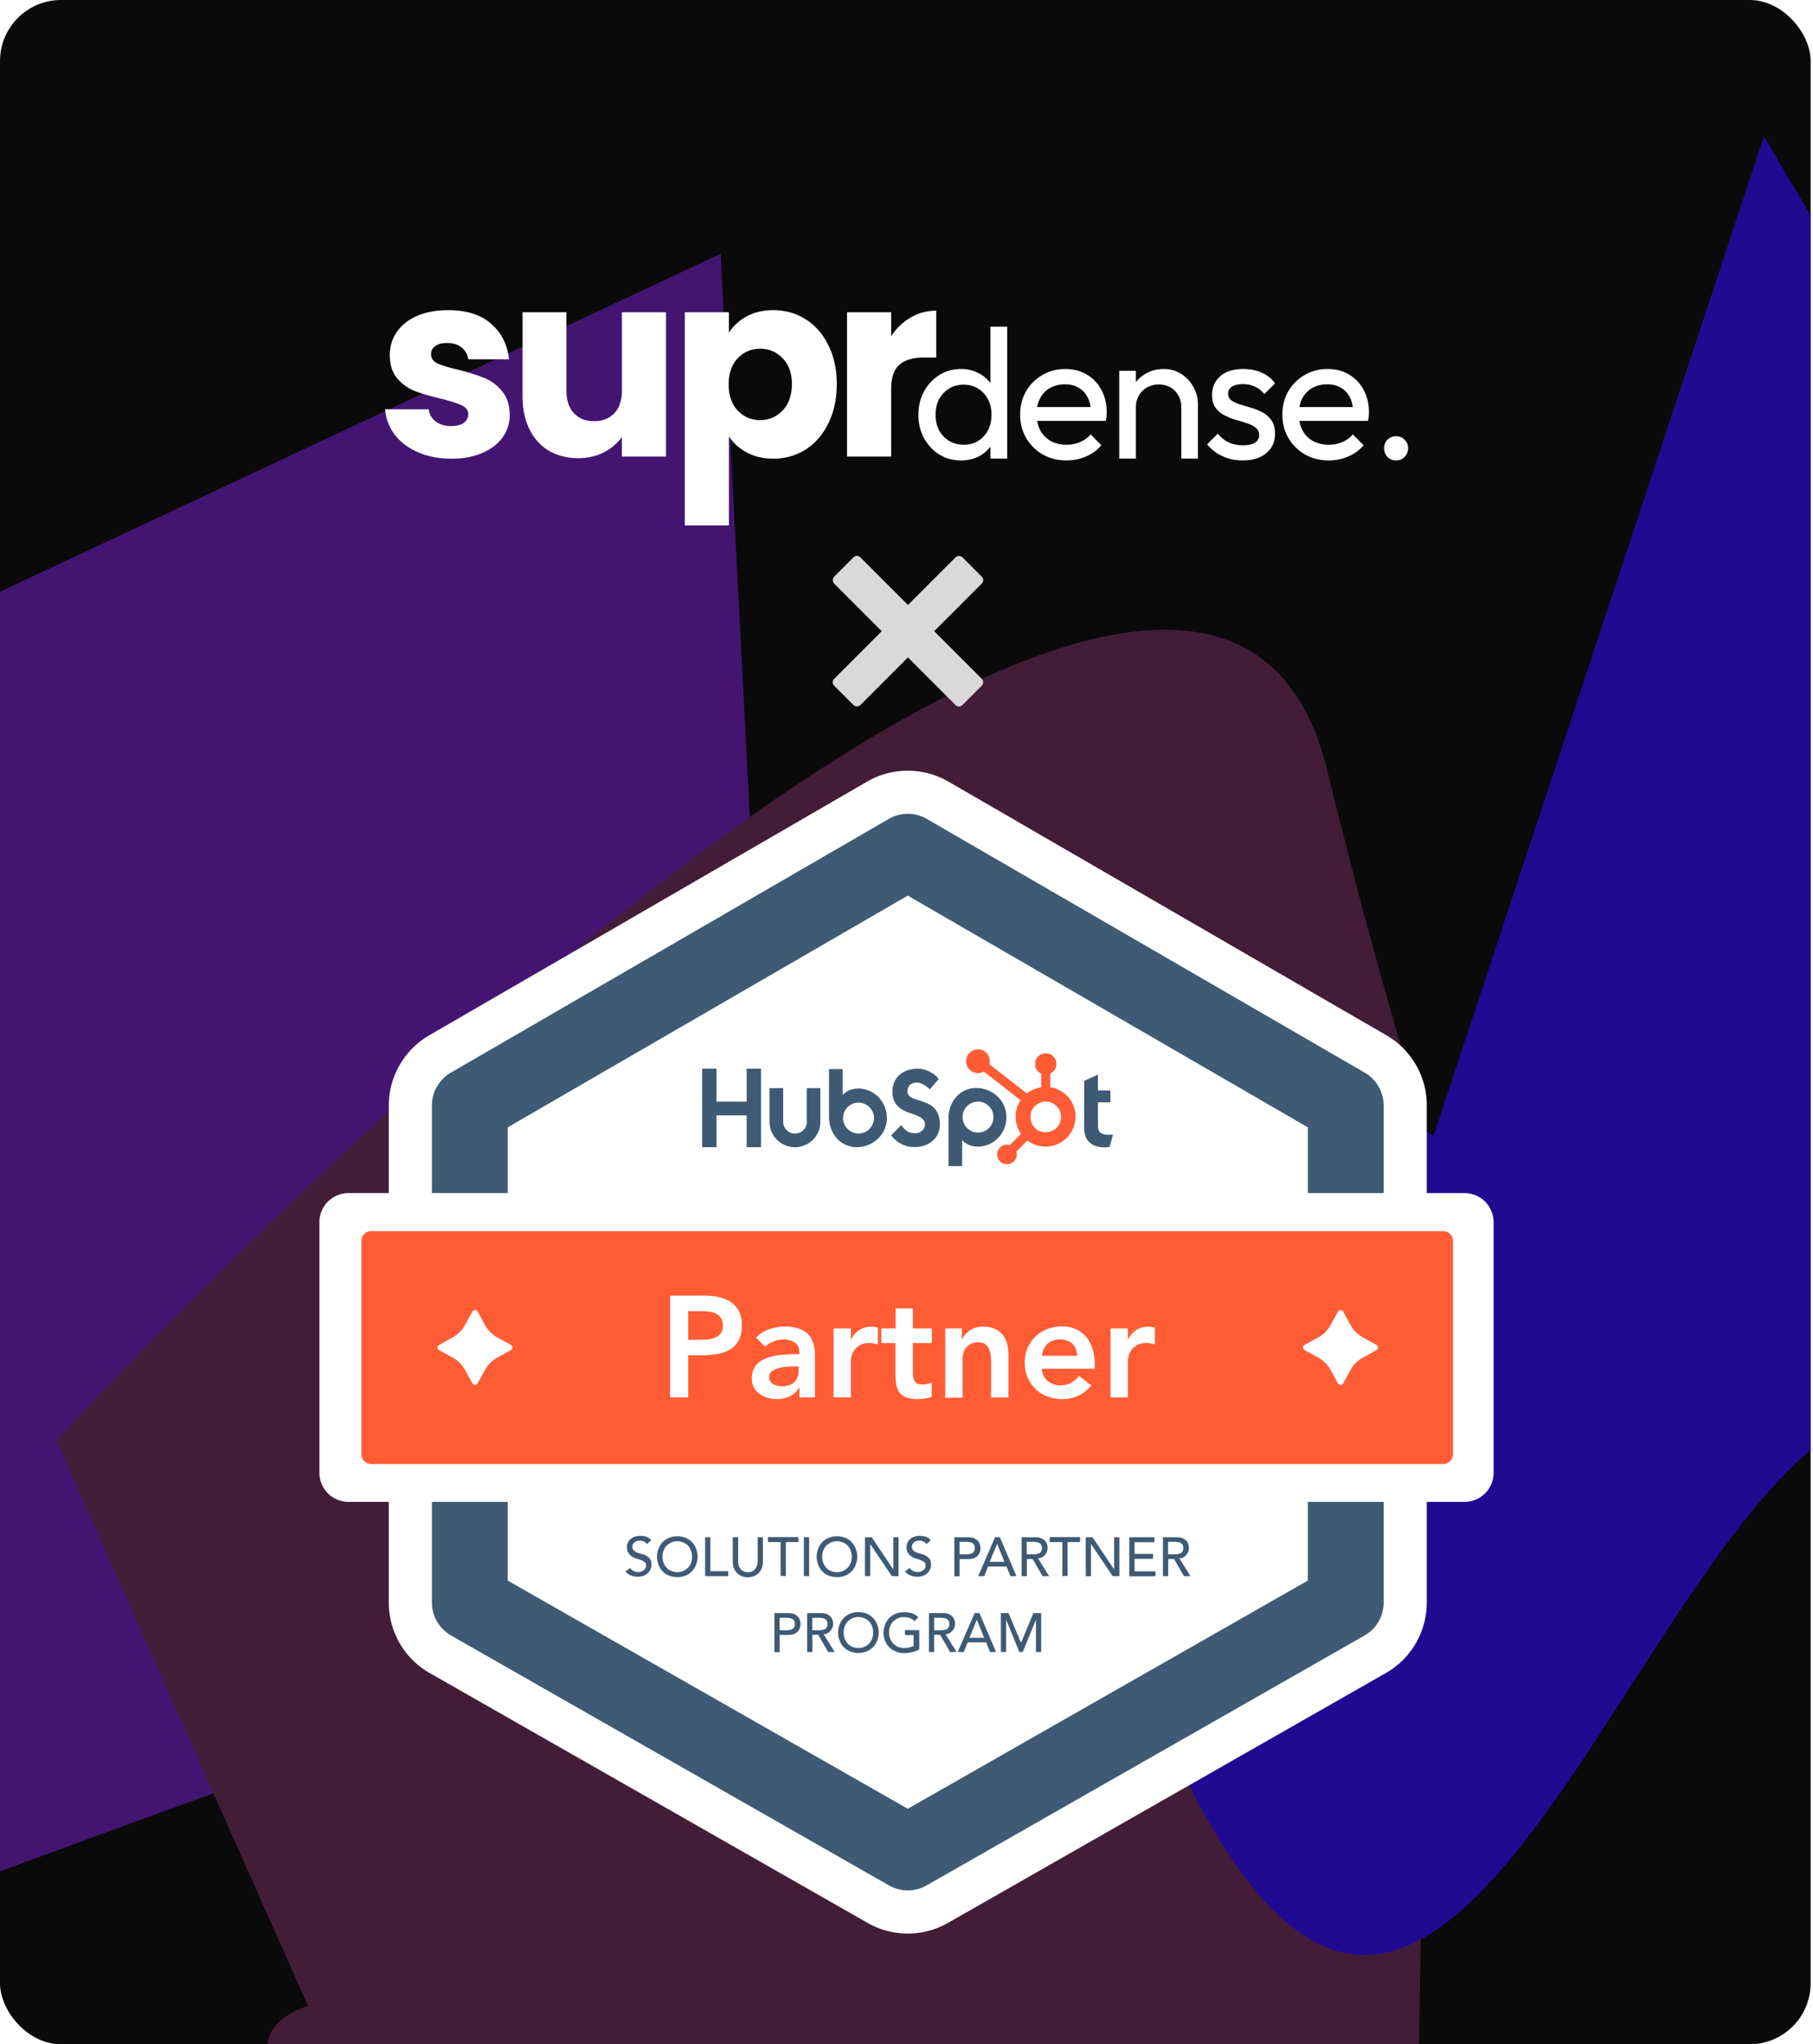
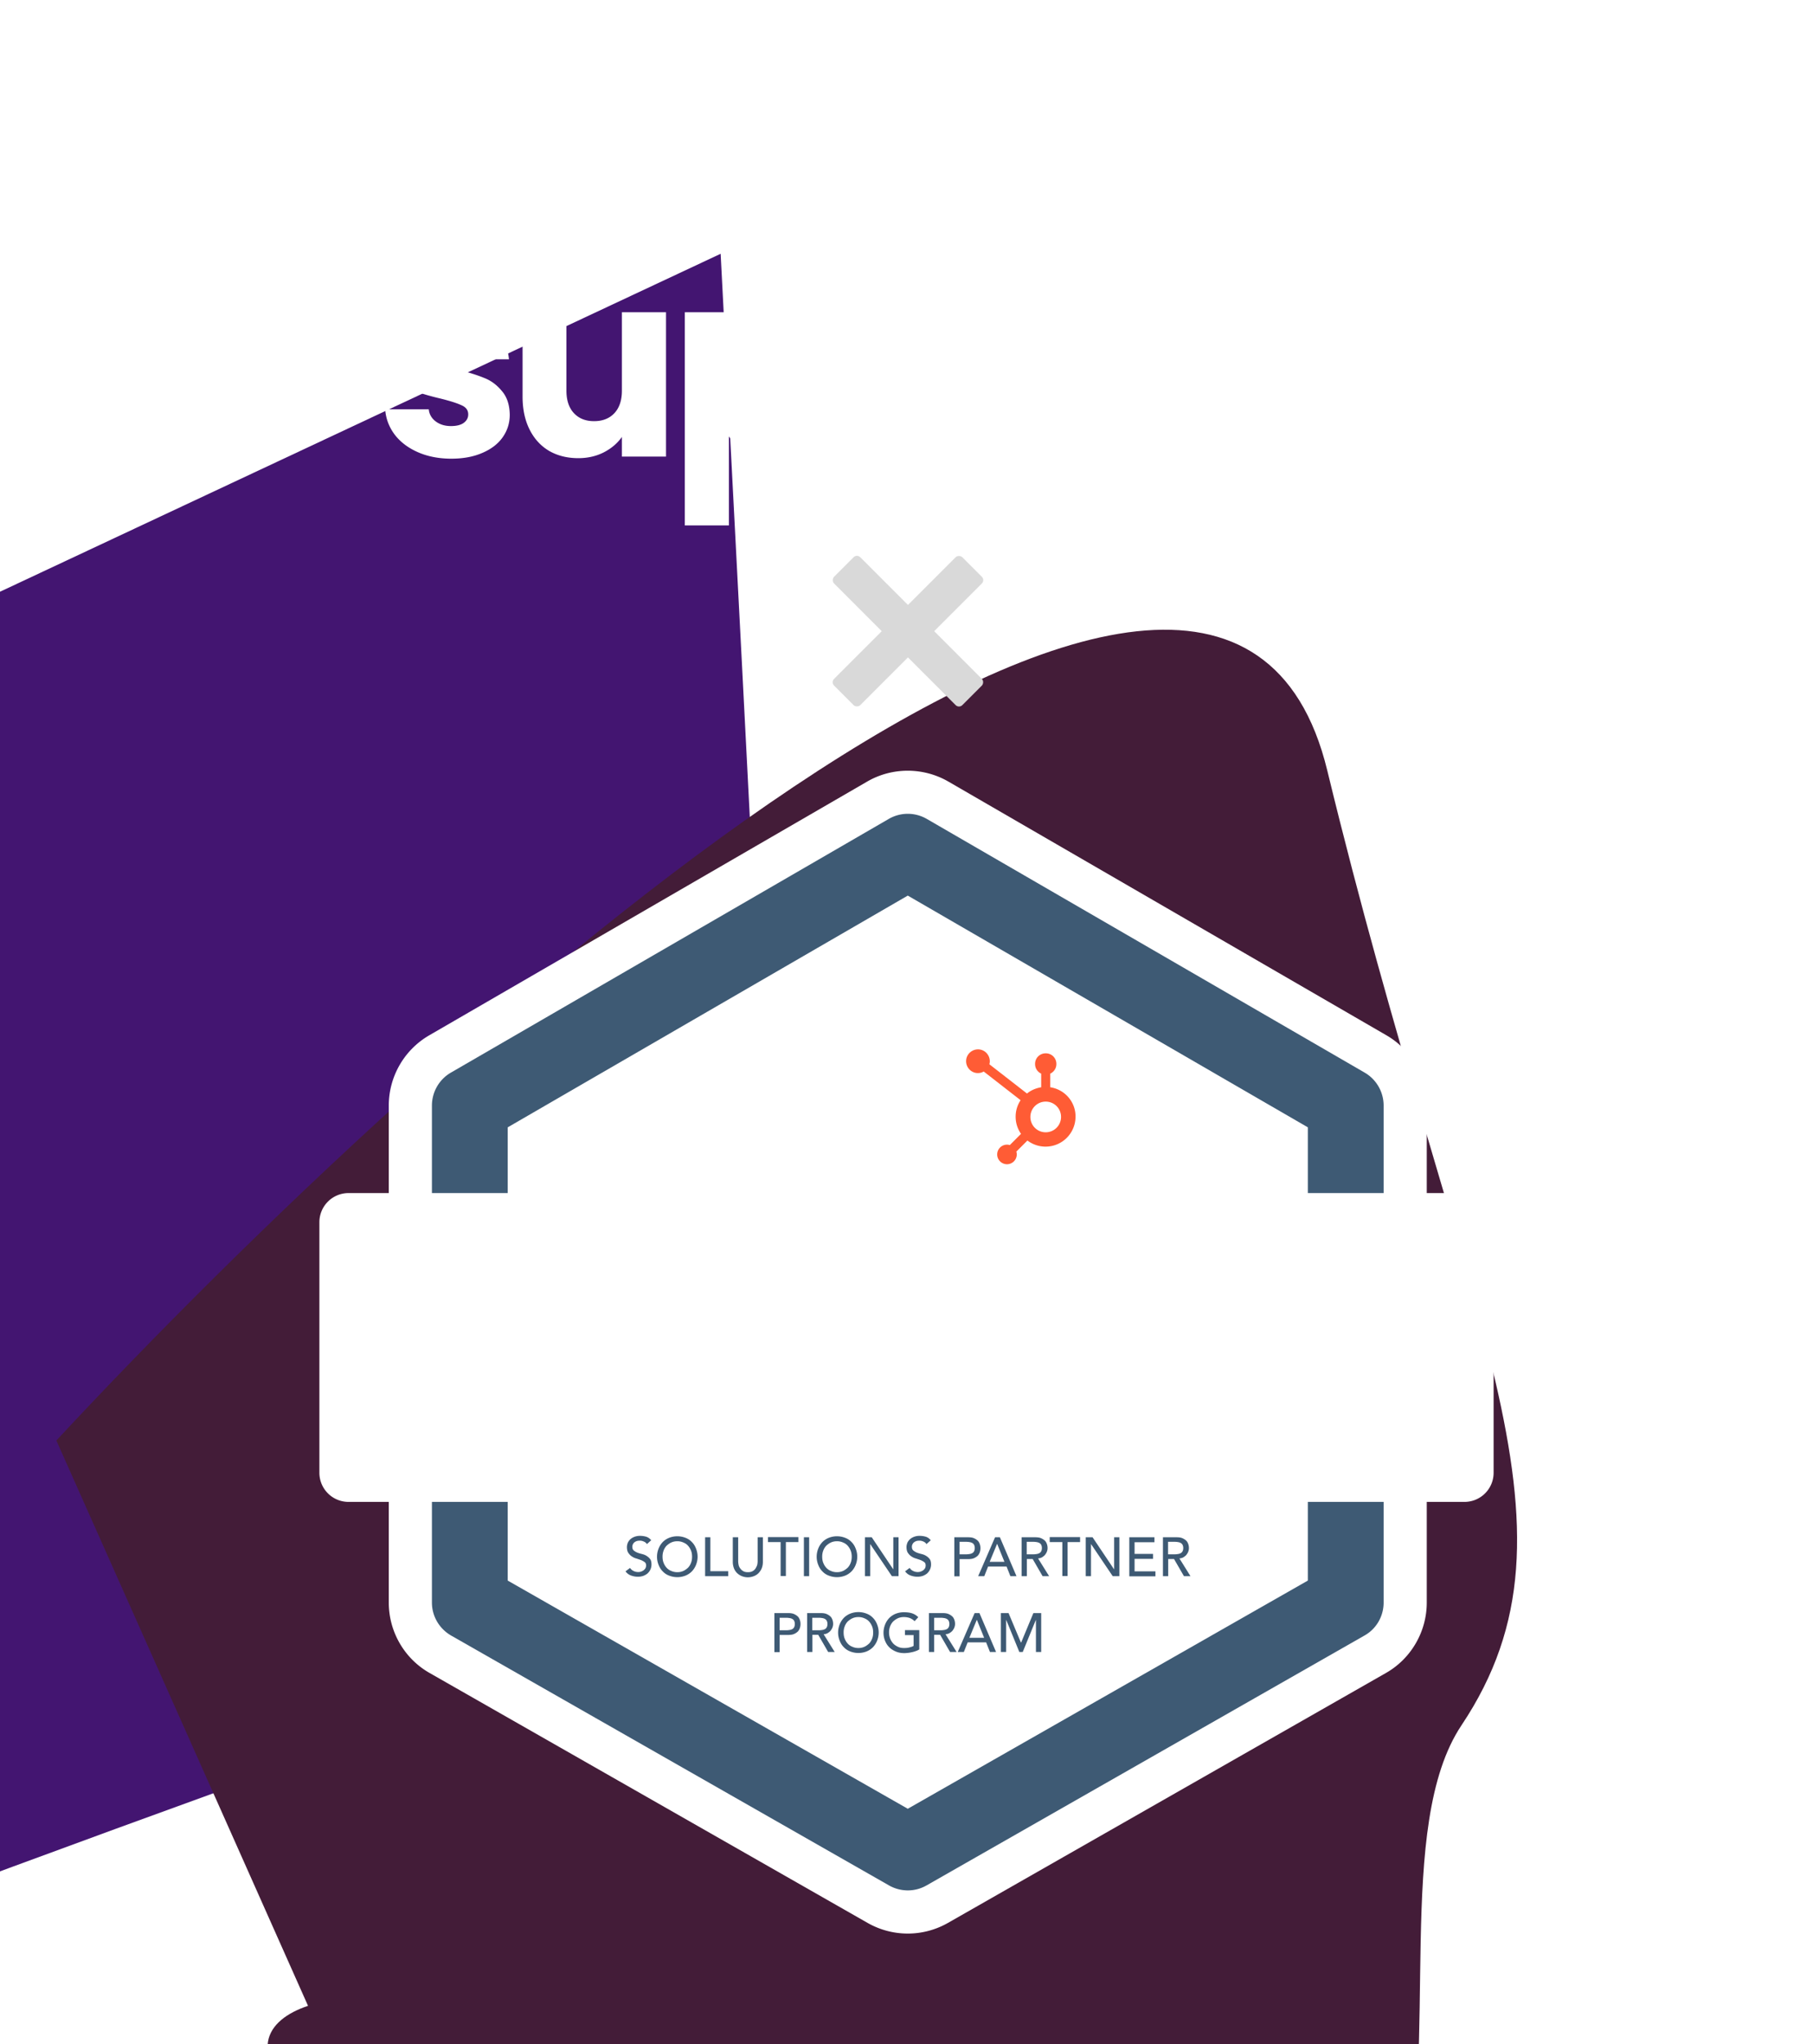
<svg xmlns="http://www.w3.org/2000/svg" width="386" height="435" fill="none">
  <g clip-path="url(#a)">
-     <rect width="385.5" height="435" fill="#0A0A0A" rx="13" />
    <g filter="url(#b)">
      <path fill="#431571" d="M153.43 54-98 171.849V435c88.318-33.703 265.154-99.368 265.955-92.404.802 6.964-9.349-189.496-14.525-288.596Z" />
    </g>
    <g filter="url(#c)">
      <path fill="#431C38" d="m12 306.526 53.582 120.296c-17.861 5.941-19.826 28.515 115.2 71.287 168.781 53.465 101.804-88.217 130.381-130.989 28.577-42.772 0-85.544-28.577-203.167C259.725 69.855 92.67 219.794 12 306.526Z" />
    </g>
    <g filter="url(#d)">
-       <path fill="#200A92" d="m375.552 29-70.323 212.66c-42.328-22.162-115.147-33.091-67.793 100.494 59.193 166.981 100.172 4.06 149.752-35.021 49.581-39.08 66.782-125.87 65.77-137.544-.809-9.338-51.941-97.617-77.406-140.589Z" />
-     </g>
+       </g>
    <path fill="#fff" d="m295.187 220.306-93.274-53.995c-5.348-3.081-11.966-3.081-17.283 0l-93.244 53.995a17.293 17.293 0 0 0-8.612 14.926v105.783c0 6.194 3.324 11.935 8.702 14.987l93.244 53.179a17.324 17.324 0 0 0 8.551 2.266c2.991 0 5.953-.786 8.551-2.266l93.244-53.179c5.378-3.052 8.702-8.823 8.702-14.987V235.232c.03-6.134-3.263-11.844-8.581-14.926Z" />
    <path fill="#3E5A74" d="M193.272 402.262a8.12 8.12 0 0 1-3.988-1.058L96.04 348.026c-2.508-1.45-4.08-4.109-4.08-7.01V235.233a8.106 8.106 0 0 1 4.02-6.98l93.243-53.994a8.077 8.077 0 0 1 8.098 0l93.244 53.994a8.106 8.106 0 0 1 4.019 6.98v105.783c0 2.901-1.541 5.59-4.079 7.01l-93.244 53.178a8.04 8.04 0 0 1-3.989 1.058Zm-85.176-65.929 85.176 48.555 85.177-48.555v-96.447l-85.177-49.311-85.176 49.311v96.447Z" />
    <path fill="#fff" d="M311.806 319.592H74.194A6.203 6.203 0 0 1 68 313.398v-53.33a6.203 6.203 0 0 1 6.194-6.194h237.612a6.203 6.203 0 0 1 6.194 6.194v53.33a6.203 6.203 0 0 1-6.194 6.194Z" />
-     <path fill="#FF5C35" d="M307.274 311.525H79.029a2.09 2.09 0 0 1-2.085-2.085v-45.383a2.09 2.09 0 0 1 2.085-2.085h228.245a2.09 2.09 0 0 1 2.085 2.085v45.353a2.096 2.096 0 0 1-2.085 2.115Z" />
    <path fill="#fff" d="M142.662 275.69h7.281c1.028 0 2.055.091 3.022.302.967.212 1.813.544 2.568 1.027a5.167 5.167 0 0 1 1.753 1.934c.453.816.664 1.813.664 3.022 0 1.359-.241 2.477-.694 3.293-.484.846-1.088 1.481-1.904 1.934a7.747 7.747 0 0 1-2.78.937 23.133 23.133 0 0 1-3.293.241h-2.75v8.974h-3.867V275.69Zm6.164 9.397c.543 0 1.117-.03 1.722-.061a4.618 4.618 0 0 0 1.631-.362 3.146 3.146 0 0 0 1.239-.907c.302-.423.484-.967.484-1.722 0-.665-.151-1.208-.423-1.601s-.665-.695-1.088-.907a4.662 4.662 0 0 0-1.511-.423c-.574-.06-1.088-.09-1.601-.09h-2.75v6.103h2.297v-.03Zm21.392 10.242h-.09c-.544.846-1.209 1.451-2.025 1.813a6.59 6.59 0 0 1-2.689.574c-.665 0-1.329-.09-1.964-.272a5.646 5.646 0 0 1-1.722-.815 3.846 3.846 0 0 1-1.209-1.39c-.302-.544-.453-1.209-.453-1.934 0-.786.151-1.481.423-2.025.272-.574.665-1.027 1.148-1.42a6.751 6.751 0 0 1 1.662-.906 14.346 14.346 0 0 1 1.964-.514c.695-.121 1.36-.181 2.055-.211.694-.03 1.359-.061 1.964-.061h.906v-.392c0-.907-.302-1.602-.937-2.055-.634-.453-1.45-.695-2.417-.695-.785 0-1.511.151-2.175.423-.665.272-1.269.634-1.753 1.118l-1.934-1.934a7.046 7.046 0 0 1 2.871-1.813 10.604 10.604 0 0 1 3.384-.544c1.027 0 1.903.121 2.629.363.725.242 1.299.544 1.782.906.484.363.846.786 1.088 1.269.242.484.453.967.544 1.451.121.483.181.967.211 1.42.031.453.031.876.031 1.208v8.461h-3.294v-2.025Zm-.211-4.562h-.756c-.513 0-1.087.03-1.722.06a8.134 8.134 0 0 0-1.783.302 4.42 4.42 0 0 0-1.42.665c-.393.302-.574.695-.574 1.239 0 .332.091.634.242.876s.362.423.604.604c.242.152.514.272.816.363.302.061.604.121.906.121 1.269 0 2.206-.302 2.81-.907.605-.604.907-1.42.907-2.477v-.846h-.03Zm7.463-8.098h3.686v2.327h.061c.423-.846.997-1.511 1.752-1.994.756-.484 1.632-.695 2.599-.695.211 0 .453.03.665.06.211.03.423.091.664.151v3.566a9.566 9.566 0 0 0-.906-.212 4.343 4.343 0 0 0-.876-.091c-.846 0-1.541.151-2.055.484a3.855 3.855 0 0 0-1.209 1.088c-.272.423-.453.815-.543 1.238-.091.423-.152.726-.152.907v7.856h-3.686v-14.685Zm10.182 3.113v-3.112h3.021v-4.26h3.687v4.26h4.048v3.112h-4.048v6.436c0 .725.151 1.329.423 1.752.272.423.815.635 1.631.635.333 0 .695-.03 1.058-.121.393-.06.695-.181.906-.362v3.081c-.393.182-.876.303-1.42.393-.574.061-1.057.121-1.48.121-.967 0-1.783-.121-2.418-.332-.634-.212-1.118-.544-1.48-.967-.363-.453-.604-.997-.725-1.632a12.55 12.55 0 0 1-.212-2.266v-6.738h-2.991Zm13.628-3.113h3.505v2.357h.06c.332-.725.876-1.36 1.602-1.904.725-.543 1.692-.815 2.9-.815.967 0 1.813.151 2.508.483.695.332 1.239.755 1.662 1.299.423.544.725 1.149.906 1.843.182.695.272 1.421.272 2.176v9.276h-3.686v-7.433c0-.423-.03-.876-.06-1.36a4.475 4.475 0 0 0-.333-1.42 2.464 2.464 0 0 0-.816-1.087c-.362-.303-.876-.454-1.51-.454-.605 0-1.118.091-1.541.302a3.09 3.09 0 0 0-1.028.816 3.26 3.26 0 0 0-.604 1.209 5.368 5.368 0 0 0-.181 1.42v8.037h-3.686v-14.745h.03Zm20.516 8.642c.121 1.088.544 1.964 1.299 2.568.756.605 1.632.907 2.659.907.907 0 1.692-.181 2.327-.574a5.677 5.677 0 0 0 1.632-1.42l2.628 1.994c-.846 1.057-1.813 1.813-2.87 2.266a8.38 8.38 0 0 1-3.324.665 8.884 8.884 0 0 1-3.112-.544c-.967-.363-1.813-.876-2.538-1.571-.725-.665-1.269-1.481-1.692-2.448-.423-.936-.635-1.994-.635-3.172 0-1.179.212-2.206.635-3.173a8.231 8.231 0 0 1 1.692-2.447 7.804 7.804 0 0 1 2.538-1.572 8.883 8.883 0 0 1 3.112-.543c1.028 0 1.964.181 2.81.543a6.229 6.229 0 0 1 2.176 1.541c.604.665 1.057 1.511 1.42 2.508.332.997.513 2.115.513 3.415v.997h-11.27v.06Zm7.554-2.78c-.03-1.087-.363-1.933-.997-2.568-.665-.634-1.571-.937-2.719-.937-1.088 0-1.964.303-2.629.937-.635.635-1.027 1.481-1.179 2.538h7.524v.03Zm7.099-5.862h3.686v2.327h.061c.423-.846.997-1.511 1.752-1.994.756-.484 1.632-.695 2.599-.695.211 0 .453.03.665.06.211.03.423.091.664.151v3.566a9.566 9.566 0 0 0-.906-.212 4.343 4.343 0 0 0-.876-.091c-.846 0-1.541.151-2.055.484a3.855 3.855 0 0 0-1.209 1.088c-.272.423-.453.815-.543 1.238-.091.423-.152.726-.152.907v7.856h-3.686v-14.685Z" />
    <path fill="#3E5A74" d="M134.141 333.643c.212.302.453.513.786.664.302.151.634.212.967.212.181 0 .392-.03.574-.091.181-.06.362-.151.544-.272.151-.121.302-.272.392-.423a1.27 1.27 0 0 0 .152-.604c0-.332-.091-.574-.303-.725a3.536 3.536 0 0 0-.755-.423c-.302-.121-.635-.212-.967-.333a2.967 2.967 0 0 1-.997-.453c-.302-.181-.544-.453-.755-.755-.212-.302-.303-.756-.303-1.269 0-.242.061-.514.152-.786.09-.272.271-.514.483-.755.211-.212.514-.423.876-.574a3.28 3.28 0 0 1 1.269-.242c.453 0 .876.06 1.3.181.423.121.785.393 1.087.756l-.906.815a1.457 1.457 0 0 0-.604-.513c-.272-.121-.544-.212-.877-.212-.302 0-.574.03-.785.121a1.478 1.478 0 0 0-.484.302 1.276 1.276 0 0 0-.272.423c-.06.151-.09.272-.09.423 0 .363.09.635.302.816.211.181.453.332.755.453s.635.212.997.302c.363.091.695.212.967.393.302.182.544.393.756.665.211.272.302.665.302 1.178 0 .393-.091.756-.242 1.088-.151.333-.363.574-.604.816a3.363 3.363 0 0 1-.907.514c-.362.12-.725.181-1.118.181a4.197 4.197 0 0 1-1.511-.272c-.483-.181-.846-.483-1.148-.876l.967-.725Zm10.062 1.963a4.772 4.772 0 0 1-1.753-.332 3.594 3.594 0 0 1-1.36-.907c-.392-.392-.664-.846-.876-1.389a4.614 4.614 0 0 1-.332-1.723c0-.604.121-1.178.332-1.722.212-.544.514-.997.876-1.39a4.114 4.114 0 0 1 1.36-.906 4.752 4.752 0 0 1 1.753-.333 4.75 4.75 0 0 1 1.752.333 3.58 3.58 0 0 1 1.36.906c.393.393.664.846.876 1.39a4.71 4.71 0 0 1 .332 1.722c0 .605-.12 1.179-.332 1.723a4.37 4.37 0 0 1-.876 1.389 4.132 4.132 0 0 1-1.36.907 4.77 4.77 0 0 1-1.752.332Zm0-1.057c.483 0 .906-.091 1.299-.272.393-.182.695-.423.997-.695.272-.302.483-.635.634-1.058.152-.392.212-.816.212-1.269 0-.453-.06-.876-.212-1.269a3.391 3.391 0 0 0-.634-1.057 2.586 2.586 0 0 0-.997-.695 3.021 3.021 0 0 0-1.299-.272c-.484 0-.907.09-1.3.272-.392.181-.695.423-.997.695a3.08 3.08 0 0 0-.634 1.057 3.503 3.503 0 0 0-.212 1.269c0 .453.061.877.212 1.269.151.393.362.756.634 1.058.272.302.605.544.997.695.393.181.846.272 1.3.272Zm5.922-7.433h1.117v7.222h3.808v1.057h-4.925v-8.279Zm7.04 0v5.076c0 .272.03.514.091.816.06.272.181.544.362.756.152.241.393.423.635.574.272.151.604.211.967.211.393 0 .725-.06.997-.211s.483-.333.635-.574c.151-.242.271-.484.362-.756.061-.272.091-.544.091-.816v-5.076h1.118v5.258c0 .483-.091.936-.242 1.329-.151.393-.393.725-.665 1.027a2.852 2.852 0 0 1-1.027.665 3.515 3.515 0 0 1-1.269.242c-.453 0-.876-.091-1.269-.242-.393-.151-.725-.393-1.027-.665a2.852 2.852 0 0 1-.665-1.027 3.72 3.72 0 0 1-.242-1.329v-5.258h1.148Zm9.004 1.028h-2.659v-1.058h6.466v1.058h-2.659v7.221h-1.118v-7.221h-.03Zm4.986-1.028h1.118v8.279h-1.118v-8.279Zm7.04 8.49a4.77 4.77 0 0 1-1.752-.332 3.594 3.594 0 0 1-1.36-.907c-.393-.392-.665-.846-.876-1.389a4.594 4.594 0 0 1-.332-1.723c0-.604.12-1.178.332-1.722.211-.544.514-.997.876-1.39a4.114 4.114 0 0 1 1.36-.906 4.75 4.75 0 0 1 1.752-.333c.635 0 1.209.121 1.753.333.544.211.997.513 1.359.906.393.393.665.846.877 1.39.211.544.332 1.118.332 1.722 0 .605-.121 1.179-.332 1.723a4.355 4.355 0 0 1-.877 1.389 4.128 4.128 0 0 1-1.359.907 4.772 4.772 0 0 1-1.753.332Zm0-1.057c.484 0 .907-.091 1.3-.272.392-.182.694-.423.997-.695.272-.302.483-.635.634-1.058.151-.392.212-.816.212-1.269 0-.453-.061-.876-.212-1.269a3.391 3.391 0 0 0-.634-1.057 2.594 2.594 0 0 0-.997-.695 3.023 3.023 0 0 0-1.3-.272c-.483 0-.906.09-1.299.272-.393.181-.695.423-.997.695a3.082 3.082 0 0 0-.635 1.057 3.502 3.502 0 0 0-.211 1.269c0 .453.06.877.211 1.269.151.393.363.756.635 1.058.272.302.604.544.997.695.393.181.816.272 1.299.272Zm5.922-7.433h1.481l4.562 6.799h.03v-6.799h1.118v8.279h-1.42l-4.592-6.798h-.031v6.798h-1.118v-8.279h-.03Zm9.548 6.527c.211.302.453.513.785.664.302.151.635.212.967.212.181 0 .393-.03.574-.091a2.25 2.25 0 0 0 .544-.272c.151-.121.302-.272.393-.423a1.27 1.27 0 0 0 .151-.604c0-.332-.091-.574-.302-.725a3.545 3.545 0 0 0-.756-.423c-.302-.121-.634-.212-.966-.333a2.972 2.972 0 0 1-.998-.453c-.302-.181-.543-.453-.755-.755-.211-.302-.302-.756-.302-1.269 0-.242.06-.514.151-.786s.272-.514.483-.755c.212-.212.514-.423.877-.574a3.273 3.273 0 0 1 1.269-.242c.453 0 .876.06 1.299.181.423.121.786.393 1.088.756l-.907.815a1.45 1.45 0 0 0-.604-.513c-.272-.121-.544-.212-.876-.212-.302 0-.574.03-.786.121a1.483 1.483 0 0 0-.483.302 1.26 1.26 0 0 0-.272.423 1.057 1.057 0 0 0-.091.423c0 .363.091.635.302.816.212.181.453.332.756.453.302.121.634.212.997.302.362.091.695.212.967.393.302.182.543.393.755.665.211.272.302.665.302 1.178 0 .393-.091.756-.242 1.088-.151.333-.362.574-.604.816a3.373 3.373 0 0 1-.906.514c-.363.12-.726.181-1.118.181a4.193 4.193 0 0 1-1.511-.272c-.484-.181-.846-.483-1.148-.876l.967-.725Zm9.517-6.527h2.901c.544 0 .967.061 1.299.212.332.151.604.332.816.544.211.211.332.483.423.755.09.272.121.544.121.816 0 .272-.031.513-.121.816a2.112 2.112 0 0 1-.423.755 2.767 2.767 0 0 1-.816.544c-.332.151-.786.211-1.299.211H204.3v3.656h-1.118v-8.309Zm1.118 3.626h1.481c.211 0 .423-.03.634-.06.212-.031.393-.091.574-.182a.971.971 0 0 0 .393-.393c.091-.181.151-.392.151-.694 0-.303-.06-.514-.151-.695a.977.977 0 0 0-.393-.393 1.801 1.801 0 0 0-.574-.181 4.388 4.388 0 0 0-.634-.061H204.3v2.659Zm7.554-3.626h1.028l3.535 8.279h-1.299l-.816-2.054h-3.928l-.816 2.054h-1.299l3.595-8.279Zm1.995 5.227-1.541-3.807h-.031l-1.571 3.807h3.143Zm3.626-5.227h2.9c.544 0 .967.061 1.3.212.332.151.604.332.815.544.212.211.333.483.423.755.091.272.121.544.121.816 0 .272-.06.513-.151.755s-.242.453-.393.665c-.181.211-.392.362-.634.514-.242.151-.544.211-.846.241l2.357 3.777h-1.39l-2.115-3.656h-1.239v3.656h-1.118v-8.279h-.03Zm1.118 3.626h1.48c.212 0 .423-.03.635-.06.211-.031.392-.091.574-.182a.977.977 0 0 0 .393-.393c.09-.181.151-.392.151-.694 0-.303-.061-.514-.151-.695a.977.977 0 0 0-.393-.393 1.817 1.817 0 0 0-.574-.181 4.402 4.402 0 0 0-.635-.061h-1.48v2.659Zm7.554-2.598h-2.659v-1.058h6.466v1.058h-2.659v7.221h-1.118v-7.221h-.03Zm4.984-1.028h1.481l4.562 6.799h.031v-6.799h1.118v8.279h-1.421l-4.592-6.798h-.03v6.798h-1.118v-8.279h-.031Zm9.307 0h5.348v1.058h-4.23v2.477h3.928v1.058h-3.928v2.659h4.442v1.057h-5.56v-8.309Zm7.131 0h2.901c.543 0 .966.061 1.299.212.332.151.604.332.816.544.211.211.332.483.423.755.09.272.12.544.12.816 0 .272-.06.513-.151.755-.09.242-.241.453-.392.665-.182.211-.393.362-.635.514-.242.151-.544.211-.846.241l2.357 3.777h-1.39l-2.115-3.656h-1.239v3.656h-1.118v-8.279h-.03Zm1.118 3.626h1.48c.212 0 .423-.03.635-.06.211-.031.393-.091.574-.182a.977.977 0 0 0 .393-.393c.09-.181.151-.392.151-.694 0-.303-.061-.514-.151-.695a.977.977 0 0 0-.393-.393 1.81 1.81 0 0 0-.574-.181 4.402 4.402 0 0 0-.635-.061h-1.48v2.659Zm-83.816 12.508h2.9c.544 0 .967.061 1.3.212.332.151.604.332.815.544.212.211.333.483.423.755.091.272.121.544.121.816 0 .272-.03.514-.121.816-.09.272-.211.514-.423.755a2.73 2.73 0 0 1-.815.544c-.333.151-.786.212-1.3.212h-1.782v3.656h-1.118v-8.31Zm1.118 3.657h1.48c.212 0 .423-.031.635-.061.211-.03.392-.091.574-.181a.99.99 0 0 0 .393-.393 1.49 1.49 0 0 0 .151-.695 1.49 1.49 0 0 0-.151-.695.99.99 0 0 0-.393-.393 1.843 1.843 0 0 0-.574-.181c-.212-.03-.423-.06-.635-.06h-1.48v2.659Zm5.831-3.657h2.9c.544 0 .967.061 1.3.212.332.151.604.332.816.544.211.211.332.483.423.755.09.272.12.544.12.816 0 .272-.06.514-.151.755-.09.242-.241.454-.392.665-.182.212-.393.363-.635.514-.242.151-.544.211-.846.242l2.357 3.776h-1.39l-2.115-3.656h-1.239v3.656h-1.118v-8.279h-.03Zm1.118 3.657h1.48c.212 0 .423-.031.635-.061.211-.03.393-.091.574-.181a.99.99 0 0 0 .393-.393 1.49 1.49 0 0 0 .151-.695 1.49 1.49 0 0 0-.151-.695.99.99 0 0 0-.393-.393 1.835 1.835 0 0 0-.574-.181c-.212-.03-.423-.06-.635-.06h-1.48v2.659Zm9.819 4.834a4.77 4.77 0 0 1-1.752-.332 3.594 3.594 0 0 1-1.36-.907c-.393-.393-.665-.846-.876-1.39a4.589 4.589 0 0 1-.332-1.722c0-.604.12-1.178.332-1.722.211-.544.514-.997.876-1.39a4.132 4.132 0 0 1 1.36-.907 4.77 4.77 0 0 1 1.752-.332c.635 0 1.209.121 1.753.332.544.212.997.514 1.359.907.393.393.665.846.877 1.39.211.544.332 1.118.332 1.722 0 .604-.121 1.178-.332 1.722a4.36 4.36 0 0 1-.877 1.39 4.128 4.128 0 0 1-1.359.907 4.772 4.772 0 0 1-1.753.332Zm0-1.057c.484 0 .907-.091 1.3-.272.392-.182.694-.423.997-.695.272-.303.483-.635.634-1.058.151-.393.212-.816.212-1.269 0-.453-.061-.876-.212-1.269a3.407 3.407 0 0 0-.634-1.058 2.591 2.591 0 0 0-.997-.694 3.023 3.023 0 0 0-1.3-.272c-.483 0-.906.09-1.299.272-.393.181-.695.423-.997.694a3.096 3.096 0 0 0-.635 1.058 3.502 3.502 0 0 0-.211 1.269c0 .453.06.876.211 1.269.151.393.363.755.635 1.058.272.302.604.543.997.695.393.181.816.272 1.299.272Zm12.963-3.777v4.079c-.212.121-.423.242-.695.333-.272.09-.514.181-.816.241-.302.061-.544.121-.846.151a7.226 7.226 0 0 1-.816.061c-.695 0-1.329-.121-1.873-.363s-1.028-.544-1.39-.936c-.393-.393-.665-.847-.876-1.39a4.487 4.487 0 0 1-.303-1.662c0-.605.121-1.179.333-1.722a4.33 4.33 0 0 1 .876-1.39 4.132 4.132 0 0 1 1.36-.907 4.77 4.77 0 0 1 1.752-.332c.756 0 1.39.09 1.874.272a3.35 3.35 0 0 1 1.208.785l-.785.846a3.052 3.052 0 0 0-1.088-.695 4.069 4.069 0 0 0-1.209-.181c-.483 0-.906.091-1.299.272-.393.181-.695.423-.997.695a3.086 3.086 0 0 0-.635 1.058 3.495 3.495 0 0 0-.211 1.269c0 .453.091.906.242 1.299.151.393.392.755.664 1.057.302.303.635.514 1.028.695.392.182.815.242 1.269.242.392 0 .785-.03 1.118-.121.332-.09.664-.181.906-.332v-2.297h-1.843v-1.057h3.052v.03Zm2.054-3.657h2.901c.543 0 .966.061 1.299.212.332.151.604.332.816.544.211.211.332.483.423.755.09.272.121.544.121.816 0 .272-.061.514-.152.755-.09.242-.241.454-.392.665-.182.212-.393.363-.635.514-.242.151-.544.211-.846.242l2.357 3.776h-1.39l-2.115-3.656h-1.269v3.656h-1.118v-8.279Zm1.118 3.657h1.48c.212 0 .423-.031.635-.061.211-.03.393-.091.574-.181a.99.99 0 0 0 .393-.393 1.49 1.49 0 0 0 .151-.695 1.49 1.49 0 0 0-.151-.695.99.99 0 0 0-.393-.393 1.835 1.835 0 0 0-.574-.181c-.212-.03-.423-.06-.635-.06h-1.48v2.659Zm8.611-3.657h1.028l3.535 8.279h-1.299l-.816-2.054h-3.928l-.816 2.054h-1.299l3.595-8.279Zm2.025 5.258-1.541-3.807h-.03l-1.572 3.807h3.143Zm3.535-5.258h1.662l2.629 6.255h.06l2.598-6.255h1.662v8.279h-1.118v-6.798h-.03l-2.78 6.798h-.725l-2.78-6.798h-.03v6.798h-1.118v-8.279h-.03Z" />
-     <path fill="#fff" d="m287.573 291.463-1.601 2.9a.63.63 0 0 1-1.118 0l-1.602-2.9a6.56 6.56 0 0 0-2.568-2.569l-2.901-1.601a.63.63 0 0 1 0-1.118l2.901-1.602a6.551 6.551 0 0 0 2.568-2.568l1.602-2.9a.63.63 0 0 1 1.118 0l1.601 2.9a6.558 6.558 0 0 0 2.568 2.568l2.901 1.602a.63.63 0 0 1 0 1.118l-2.901 1.631a6.305 6.305 0 0 0-2.568 2.539Zm-184.282 0-1.601 2.9a.63.63 0 0 1-1.118 0l-1.602-2.9a6.565 6.565 0 0 0-2.568-2.569l-2.9-1.601a.63.63 0 0 1 0-1.118l2.9-1.602a6.556 6.556 0 0 0 2.569-2.568l1.601-2.9a.63.63 0 0 1 1.118 0l1.601 2.9a6.56 6.56 0 0 0 2.569 2.568l2.9 1.602a.63.63 0 0 1 0 1.118l-2.9 1.601a6.562 6.562 0 0 0-2.569 2.569Z" />
-     <path fill="#3E5A74" d="M158.977 227.405v7.01h-6.436v-7.01h-3.051v16.709h3.051v-6.768h6.436v6.768h3.052v-16.709h-3.052Zm12.812 11.301c0 1.39-1.118 2.508-2.538 2.508a2.502 2.502 0 0 1-2.508-2.508v-7.161h-2.901v7.161a5.403 5.403 0 0 0 5.409 5.408 5.403 5.403 0 0 0 5.408-5.408v-7.161h-2.9v7.161h.03Zm21.423-6.406c0-1.48.966-1.934 2.024-1.934.846 0 1.994.665 2.719 1.451l1.904-2.236c-.937-1.269-2.871-2.176-4.442-2.176-3.142 0-5.408 1.843-5.408 4.895 0 5.65 6.919 3.868 6.919 7.01 0 .967-.937 1.843-2.024 1.843-1.723 0-2.267-.846-3.052-1.722l-2.115 2.175c1.329 1.662 2.991 2.478 4.985 2.478 2.992 0 5.379-1.873 5.379-4.774.03-6.254-6.889-4.291-6.889-7.01Zm42.755 9.156c-1.723 0-2.206-.725-2.206-1.873v-5.016h2.659v-2.538h-2.659v-3.354l-2.931 1.33v10.212c0 2.599 1.813 3.928 4.26 3.928.363 0 .877-.03 1.149-.09l.725-2.629c-.302 0-.665.03-.997.03Zm-53.18-9.82c-1.42 0-2.448.423-3.384 1.359v-5.499h-2.901v10.183c0 3.807 2.75 6.435 5.862 6.435 3.444 0 6.466-2.659 6.466-6.224-.03-3.535-2.81-6.254-6.043-6.254Zm0 9.578a3.302 3.302 0 0 1-3.294-3.294 3.301 3.301 0 0 1 3.294-3.293 3.3 3.3 0 0 1 3.293 3.293c-.03 1.813-1.48 3.294-3.293 3.294Zm31.485-3.476c0-3.595-3.022-6.224-6.466-6.224-3.113 0-5.862 2.599-5.862 6.436v10.182h2.901v-5.499c.966.937 1.963 1.36 3.384 1.36 3.233-.03 6.043-2.719 6.043-6.255Zm-2.75-.03a3.301 3.301 0 0 1-3.293 3.294 3.302 3.302 0 0 1-3.294-3.294 3.301 3.301 0 0 1 3.294-3.293 3.3 3.3 0 0 1 3.293 3.293Z" />
    <path fill="#FF5C35" d="M223.608 231.363v-2.9c.756-.363 1.3-1.118 1.3-2.025v-.06a2.23 2.23 0 0 0-2.236-2.236h-.061a2.231 2.231 0 0 0-2.236 2.236v.06c0 .907.544 1.662 1.3 2.025v2.9c-1.118.182-2.176.635-3.022 1.33l-8.007-6.225c.061-.211.091-.423.091-.634 0-1.39-1.118-2.538-2.508-2.538s-2.538 1.118-2.538 2.508 1.118 2.538 2.508 2.538c.453 0 .876-.121 1.239-.333l7.856 6.104a6.306 6.306 0 0 0-1.058 3.505 6.33 6.33 0 0 0 1.148 3.656l-2.387 2.387a1.93 1.93 0 0 0-.604-.091 2.09 2.09 0 0 0-2.085 2.085 2.09 2.09 0 0 0 2.085 2.085 2.09 2.09 0 0 0 2.085-2.085c0-.211-.03-.393-.091-.604l2.357-2.357a6.406 6.406 0 0 0 3.867 1.299 6.376 6.376 0 0 0 6.376-6.375c.03-3.142-2.297-5.801-5.379-6.255Zm-.966 9.579a3.25 3.25 0 0 1-3.264-3.264 3.25 3.25 0 0 1 3.264-3.263 3.25 3.25 0 0 1 3.263 3.263 3.27 3.27 0 0 1-3.263 3.264Z" />
    <path fill="#fff" d="M96.117 97.603c-2.673 0-5.053-.46-7.14-1.377-2.088-.917-3.736-2.165-4.945-3.743-1.208-1.616-1.886-3.414-2.032-5.396h9.283c.11 1.064.605 1.927 1.483 2.588.88.66 1.96.99 3.241.99 1.172 0 2.07-.22 2.692-.66.66-.477.989-1.083.989-1.817 0-.88-.458-1.523-1.374-1.927-.915-.44-2.398-.917-4.449-1.431-2.197-.514-4.028-1.046-5.493-1.597a9.862 9.862 0 0 1-3.79-2.698c-1.062-1.248-1.593-2.918-1.593-5.01 0-1.762.476-3.359 1.428-4.79.989-1.468 2.417-2.624 4.285-3.469C90.606 66.422 92.858 66 95.458 66c3.845 0 6.866.954 9.064 2.863 2.233 1.909 3.515 4.441 3.845 7.598h-8.68c-.146-1.065-.622-1.909-1.427-2.533-.77-.624-1.795-.936-3.077-.936-1.098 0-1.94.22-2.526.66-.586.405-.88.974-.88 1.708 0 .88.459 1.541 1.374 1.982.952.44 2.417.88 4.394 1.321 2.271.587 4.12 1.175 5.548 1.762 1.429.55 2.674 1.468 3.736 2.753 1.098 1.248 1.666 2.936 1.703 5.065 0 1.799-.513 3.414-1.538 4.845-.989 1.395-2.436 2.496-4.34 3.304-1.868.807-4.046 1.21-6.537 1.21ZM141.8 66.44v30.721h-9.394v-4.184c-.952 1.358-2.252 2.46-3.9 3.303-1.611.808-3.405 1.212-5.383 1.212-2.344 0-4.413-.514-6.207-1.542-1.794-1.064-3.186-2.588-4.175-4.57-.989-1.982-1.483-4.313-1.483-6.992V66.441h9.338v16.682c0 2.055.531 3.652 1.593 4.79 1.062 1.138 2.491 1.707 4.285 1.707 1.831 0 3.278-.57 4.339-1.707 1.063-1.138 1.593-2.735 1.593-4.79V66.44h9.394Zm13.393 4.349c.916-1.431 2.179-2.588 3.791-3.469 1.611-.88 3.497-1.321 5.658-1.321 2.526 0 4.815.642 6.866 1.927 2.051 1.285 3.662 3.12 4.834 5.506 1.208 2.386 1.813 5.157 1.813 8.313 0 3.157-.605 5.947-1.813 8.369-1.172 2.386-2.783 4.24-4.834 5.56-2.051 1.286-4.34 1.928-6.866 1.928-2.124 0-4.01-.44-5.658-1.322-1.612-.88-2.875-2.018-3.791-3.413v18.94H145.8V66.44h9.393v4.35Zm13.404 10.956c0-2.349-.66-4.184-1.978-5.505-1.282-1.358-2.875-2.037-4.779-2.037-1.868 0-3.461.679-4.779 2.037-1.282 1.358-1.923 3.211-1.923 5.56 0 2.35.641 4.203 1.923 5.561 1.318 1.358 2.911 2.037 4.779 2.037 1.868 0 3.461-.679 4.779-2.037 1.318-1.395 1.978-3.267 1.978-5.616Zm21.132-10.185c1.099-1.689 2.472-3.01 4.12-3.964 1.648-.991 3.479-1.487 5.493-1.487v9.966h-2.582c-2.343 0-4.101.513-5.273 1.541-1.172.991-1.758 2.753-1.758 5.286v14.26h-9.393V66.44h9.393v5.12Zm14.885 26.413c-1.73 0-3.275-.42-4.638-1.258-1.362-.865-2.449-2.03-3.262-3.498-.786-1.467-1.179-3.117-1.179-4.951 0-1.834.393-3.485 1.179-4.952.813-1.467 1.9-2.633 3.262-3.498 1.363-.865 2.908-1.297 4.638-1.297 1.388 0 2.646.301 3.772.904a6.95 6.95 0 0 1 2.712 2.437c.707 1.022 1.1 2.214 1.179 3.576v5.62c-.079 1.336-.458 2.528-1.14 3.576a7.261 7.261 0 0 1-2.711 2.476c-1.127.576-2.398.865-3.812.865Zm.589-3.34c1.179 0 2.201-.276 3.066-.826a5.717 5.717 0 0 0 2.082-2.24c.498-.97.747-2.07.747-3.301 0-1.284-.262-2.398-.786-3.34a5.72 5.72 0 0 0-2.083-2.241c-.864-.55-1.886-.825-3.065-.825s-2.214.275-3.105.825c-.891.55-1.598 1.31-2.122 2.28-.498.943-.747 2.03-.747 3.261 0 1.258.249 2.371.747 3.34a6.013 6.013 0 0 0 2.122 2.24c.917.551 1.965.826 3.144.826Zm9.236 2.947h-3.577v-5.03l.668-4.56-.668-4.519V69.52h3.577v28.06Zm12.616.393c-1.86 0-3.537-.42-5.03-1.258a9.628 9.628 0 0 1-3.537-3.498c-.865-1.467-1.297-3.13-1.297-4.99 0-1.835.419-3.485 1.257-4.953a9.52 9.52 0 0 1 3.459-3.458c1.467-.865 3.104-1.297 4.912-1.297 1.729 0 3.249.393 4.559 1.18a8.099 8.099 0 0 1 3.105 3.261c.759 1.389 1.139 2.96 1.139 4.716 0 .262-.013.55-.039.865a9.981 9.981 0 0 1-.157 1.021h-15.759v-2.947h13.872l-1.296 1.14c0-1.258-.223-2.319-.669-3.184-.445-.89-1.074-1.572-1.886-2.043-.812-.498-1.795-.747-2.947-.747-1.206 0-2.267.262-3.184.786a5.368 5.368 0 0 0-2.122 2.2c-.498.944-.747 2.058-.747 3.341 0 1.31.262 2.463.786 3.459a5.68 5.68 0 0 0 2.241 2.28c.969.523 2.082.785 3.34.785 1.048 0 2.004-.183 2.869-.55a5.94 5.94 0 0 0 2.279-1.65l2.28 2.318a8.673 8.673 0 0 1-3.302 2.397c-1.283.55-2.659.826-4.126.826Zm24.45-.393V86.694c0-1.415-.446-2.581-1.337-3.498-.89-.917-2.043-1.376-3.458-1.376-.943 0-1.781.21-2.515.63a4.555 4.555 0 0 0-1.729 1.728c-.419.734-.629 1.572-.629 2.516l-1.454-.826c0-1.414.314-2.672.943-3.772a6.778 6.778 0 0 1 2.633-2.594c1.127-.655 2.397-.983 3.812-.983s2.659.354 3.734 1.061a7.574 7.574 0 0 1 2.593 2.79 7.301 7.301 0 0 1 .944 3.616V97.58h-3.537Zm-13.205 0V78.912h3.537V97.58H238.3Zm26.286.393c-1.048 0-2.044-.131-2.987-.393a10.81 10.81 0 0 1-2.555-1.18 9.184 9.184 0 0 1-2.043-1.847l2.279-2.279c.681.838 1.467 1.467 2.358 1.886.891.394 1.887.59 2.987.59s1.952-.183 2.554-.55c.603-.393.904-.93.904-1.612 0-.68-.249-1.205-.746-1.572-.472-.392-1.088-.707-1.847-.943-.76-.262-1.572-.51-2.437-.746a14.834 14.834 0 0 1-2.397-.983 5.345 5.345 0 0 1-1.887-1.611c-.471-.681-.707-1.585-.707-2.712 0-1.126.275-2.096.825-2.908.55-.838 1.31-1.48 2.28-1.926.995-.445 2.187-.668 3.576-.668 1.467 0 2.764.262 3.891.786a6.683 6.683 0 0 1 2.829 2.28l-2.279 2.279a5.235 5.235 0 0 0-1.965-1.572c-.76-.367-1.625-.55-2.594-.55-1.022 0-1.808.183-2.358.55-.524.34-.786.825-.786 1.454s.236 1.114.707 1.454c.472.34 1.088.629 1.847.865.786.236 1.599.484 2.437.746.838.236 1.638.564 2.397.983a5.2 5.2 0 0 1 1.847 1.69c.498.707.747 1.637.747 2.79 0 1.755-.629 3.144-1.886 4.166-1.232 1.022-2.895 1.533-4.991 1.533Zm18.304 0c-1.86 0-3.537-.42-5.031-1.258a9.643 9.643 0 0 1-3.537-3.498c-.864-1.467-1.296-3.13-1.296-4.99 0-1.835.419-3.485 1.257-4.953a9.52 9.52 0 0 1 3.459-3.458c1.467-.865 3.104-1.297 4.912-1.297 1.729 0 3.249.393 4.559 1.18a8.09 8.09 0 0 1 3.104 3.261c.76 1.389 1.14 2.96 1.14 4.716 0 .262-.013.55-.039.865a9.981 9.981 0 0 1-.157 1.021h-15.76v-2.947h13.873l-1.297 1.14c0-1.258-.222-2.319-.668-3.184-.445-.89-1.074-1.572-1.886-2.043-.812-.498-1.795-.747-2.948-.747-1.205 0-2.266.262-3.183.786a5.368 5.368 0 0 0-2.122 2.2c-.498.944-.747 2.058-.747 3.341 0 1.31.262 2.463.786 3.459a5.684 5.684 0 0 0 2.24 2.28c.97.523 2.083.785 3.341.785 1.048 0 2.004-.183 2.869-.55a5.948 5.948 0 0 0 2.279-1.65l2.279 2.318a8.662 8.662 0 0 1-3.301 2.397c-1.284.55-2.659.826-4.126.826Zm14.349 0c-.733 0-1.349-.25-1.847-.747a2.674 2.674 0 0 1-.707-1.847c0-.734.236-1.336.707-1.808.498-.498 1.114-.747 1.847-.747.734 0 1.337.25 1.808.747.498.472.747 1.074.747 1.808 0 .707-.249 1.323-.747 1.847-.471.498-1.074.747-1.808.747Z" />
    <rect width="38.622" height="7.891" x="176.865" y="145.175" fill="#D9D9D9" rx="1" transform="rotate(-45 176.865 145.175)" />
    <rect width="38.622" height="7.891" x="204.175" y="150.754" fill="#D9D9D9" rx="1" transform="rotate(-135 204.175 150.754)" />
  </g>
  <defs>
    <filter id="b" width="634" height="749" x="-282" y="-130" color-interpolation-filters="sRGB" filterUnits="userSpaceOnUse">
      <feFlood flood-opacity="0" result="BackgroundImageFix" />
      <feBlend in="SourceGraphic" in2="BackgroundImageFix" result="shape" />
      <feGaussianBlur result="effect1_foregroundBlur_12_361350" stdDeviation="92" />
    </filter>
    <filter id="c" width="679" height="744" x="-172" y="-50" color-interpolation-filters="sRGB" filterUnits="userSpaceOnUse">
      <feFlood flood-opacity="0" result="BackgroundImageFix" />
      <feBlend in="SourceGraphic" in2="BackgroundImageFix" result="shape" />
      <feGaussianBlur result="effect1_foregroundBlur_12_361350" stdDeviation="92" />
    </filter>
    <filter id="d" width="599" height="755" x="38" y="-155" color-interpolation-filters="sRGB" filterUnits="userSpaceOnUse">
      <feFlood flood-opacity="0" result="BackgroundImageFix" />
      <feBlend in="SourceGraphic" in2="BackgroundImageFix" result="shape" />
      <feGaussianBlur result="effect1_foregroundBlur_12_361350" stdDeviation="92" />
    </filter>
    <clipPath id="a">
      <rect width="385.5" height="435" fill="#fff" rx="13" />
    </clipPath>
  </defs>
</svg>